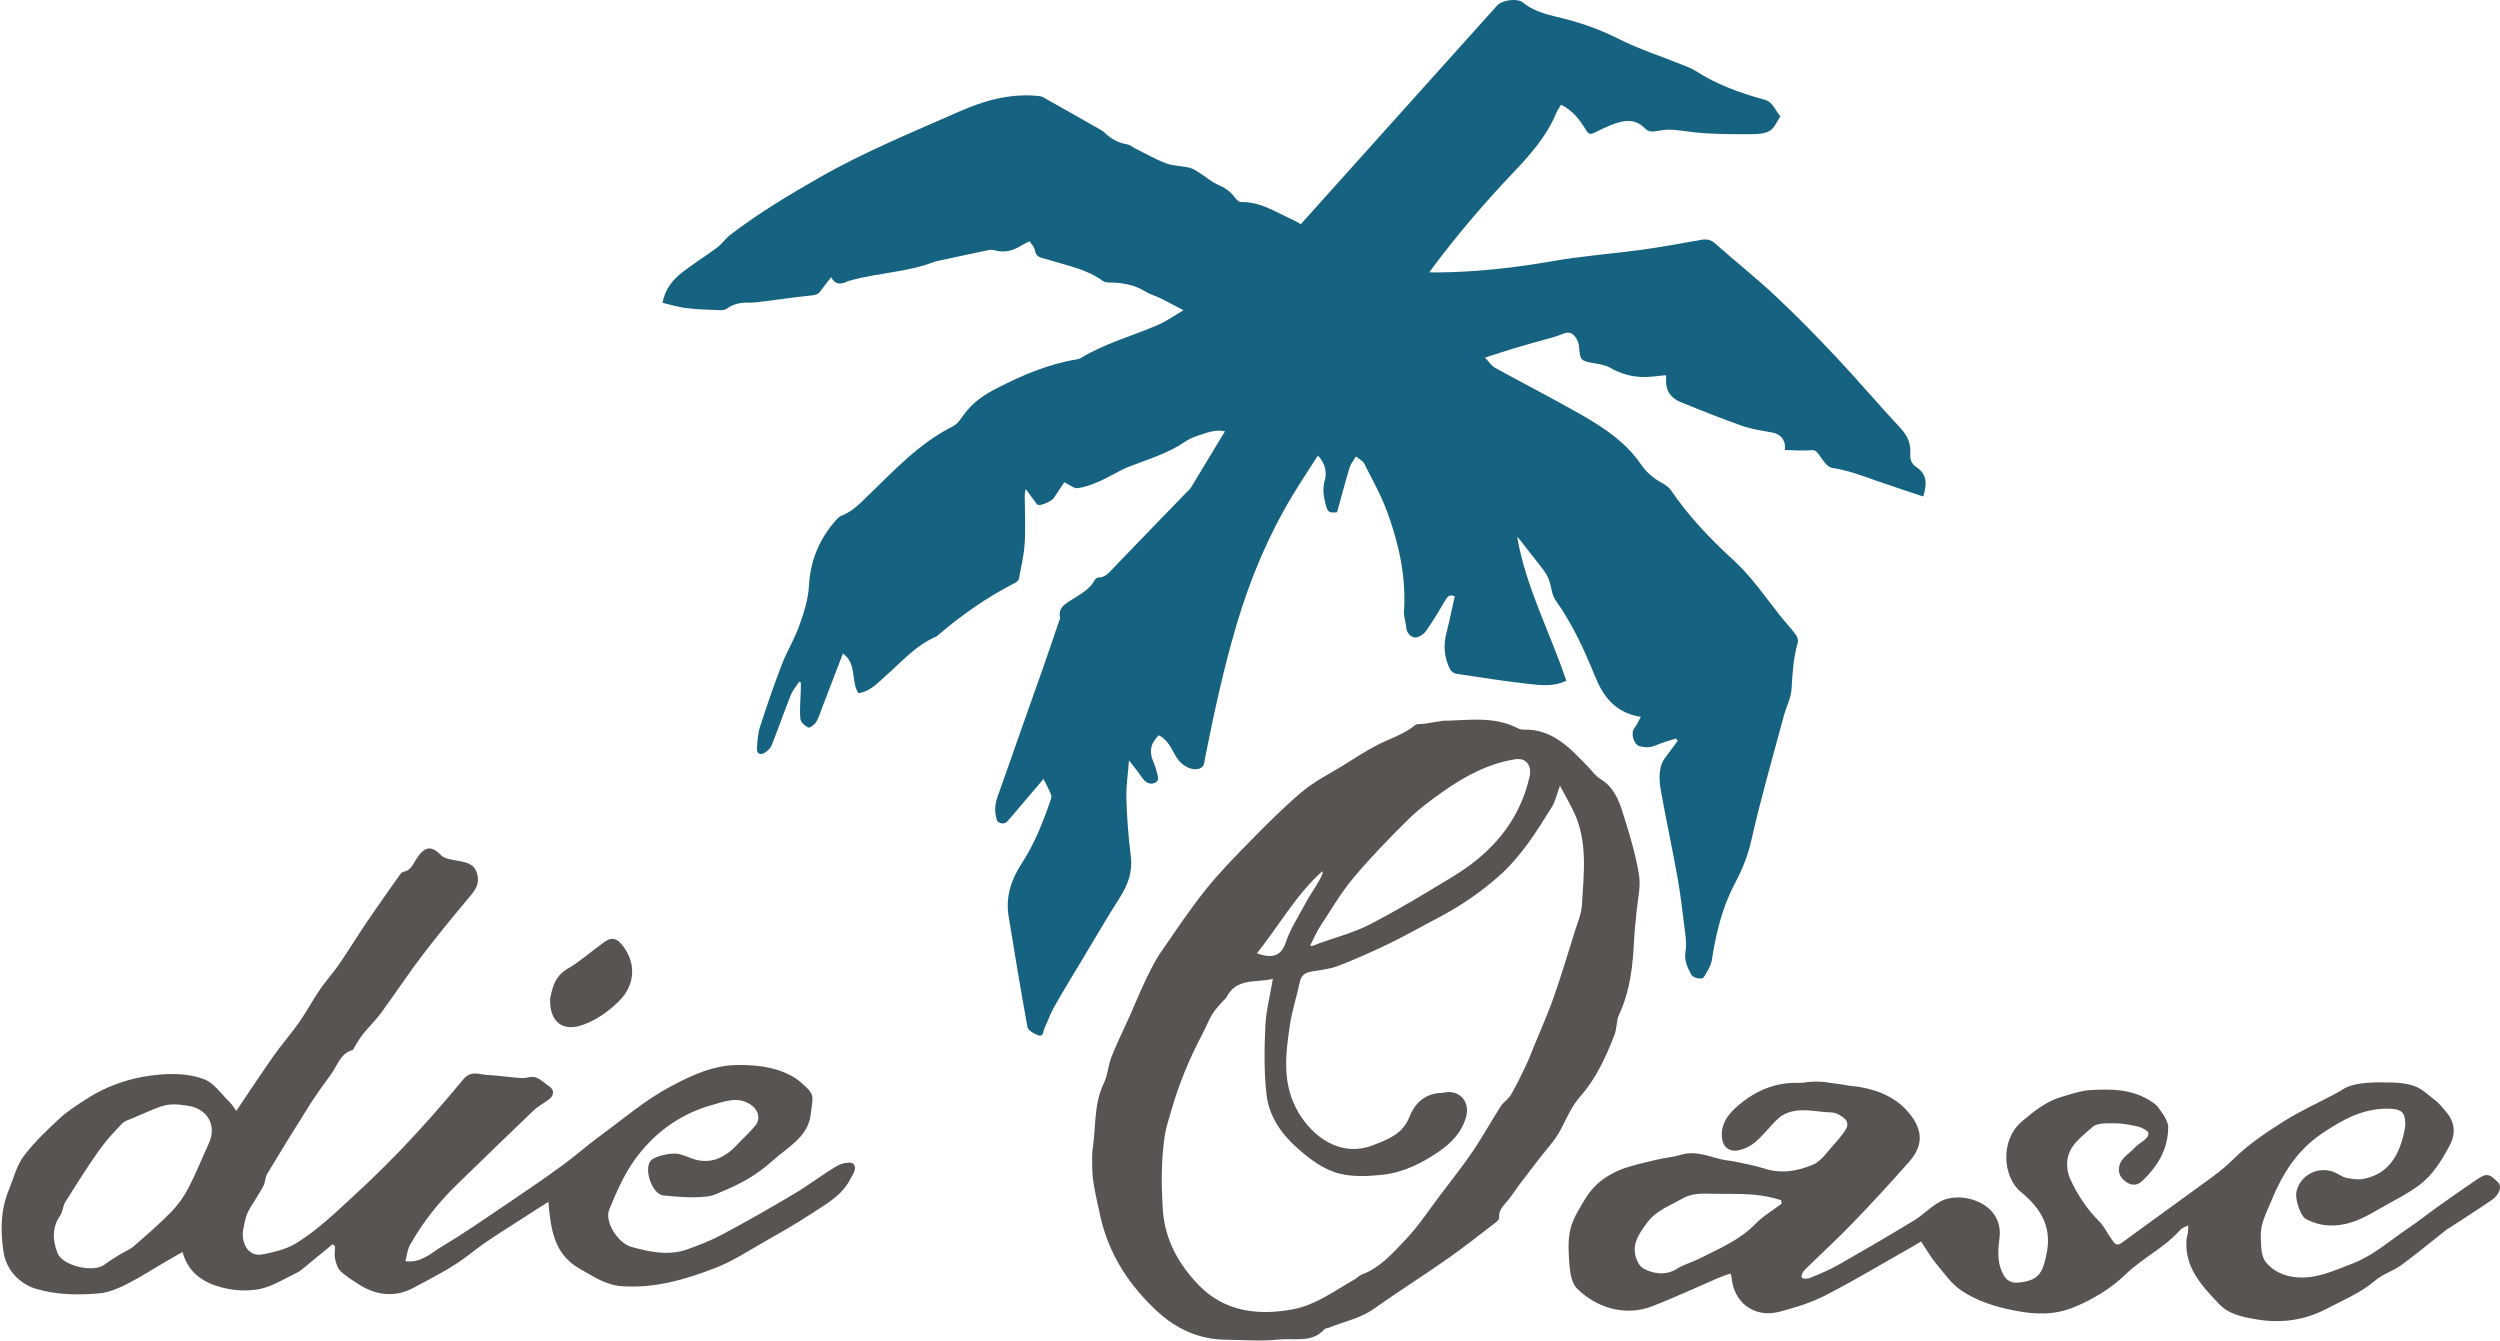
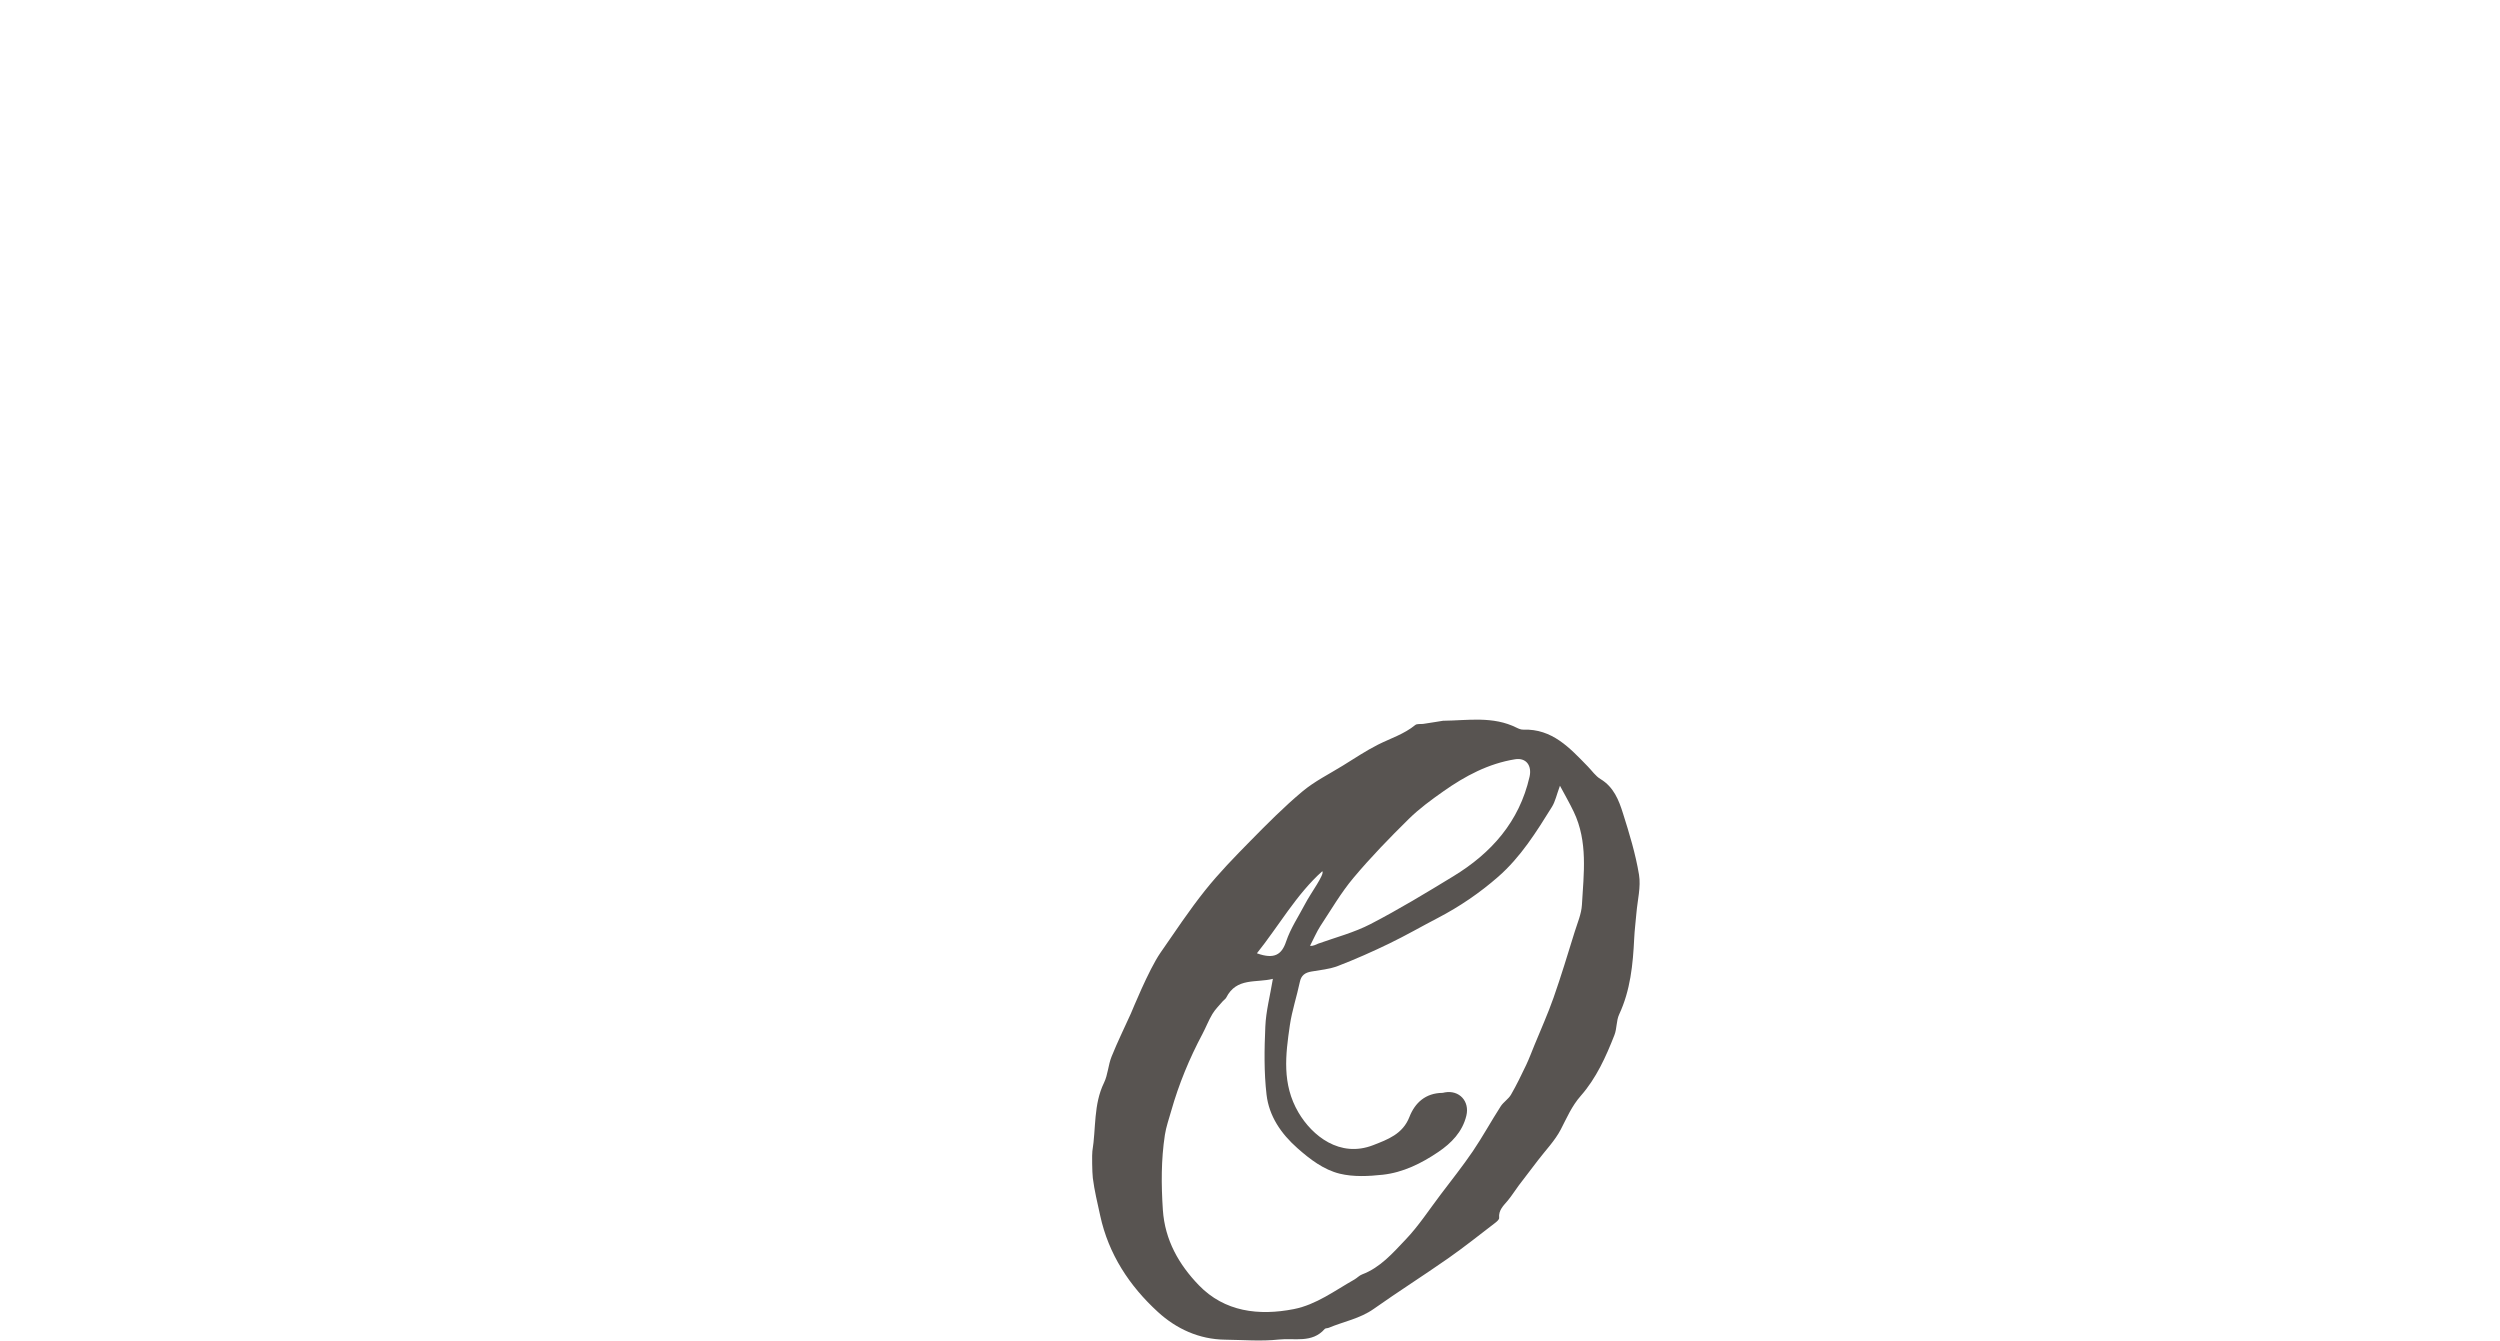
<svg xmlns="http://www.w3.org/2000/svg" width="100%" height="100%" viewBox="0 0 1035 555" version="1.1" xml:space="preserve" style="fill-rule:evenodd;clip-rule:evenodd;stroke-linejoin:round;stroke-miterlimit:2;">
  <g transform="matrix(4.167,0,0,4.167,905.928,487.757)">
-     <path d="M0,4.683C-0.319,4.86 -0.616,4.944 -0.788,5.135C-2.358,6.913 -4.541,7.926 -6.237,9.569C-7.681,10.968 -9.411,12.014 -11.314,12.804C-13.306,13.629 -15.196,13.561 -17.271,13.153C-19.175,12.78 -20.971,12.217 -22.531,11.173C-23.552,10.494 -24.298,9.383 -25.105,8.411C-25.623,7.787 -26.024,7.067 -26.544,6.286C-26.891,6.493 -27.26,6.724 -27.641,6.939C-30.445,8.526 -33.212,10.188 -36.076,11.66C-37.494,12.389 -39.07,12.866 -40.621,13.274C-43.107,13.928 -45.181,12.359 -45.376,9.818C-45.384,9.74 -45.42,9.661 -45.474,9.471C-45.898,9.626 -46.316,9.756 -46.717,9.927C-48.892,10.86 -51.043,11.87 -53.25,12.726C-55.971,13.779 -58.831,12.858 -60.738,10.954C-61.213,10.48 -61.389,9.573 -61.454,8.847C-61.56,7.607 -61.666,6.311 -61.396,5.123C-61.144,4.009 -60.466,2.97 -59.857,1.967C-59.057,0.652 -57.832,-0.256 -56.438,-0.825C-55.287,-1.296 -54.037,-1.531 -52.821,-1.832C-52.035,-2.027 -51.21,-2.077 -50.438,-2.314C-48.987,-2.762 -47.685,-2.174 -46.337,-1.856C-45.886,-1.754 -45.415,-1.728 -44.963,-1.63C-44.004,-1.421 -43.029,-1.255 -42.099,-0.951C-40.426,-0.407 -38.777,-0.706 -37.286,-1.341C-36.397,-1.72 -35.779,-2.751 -35.058,-3.505C-34.767,-3.809 -34.518,-4.16 -34.257,-4.493C-33.654,-5.255 -33.74,-5.747 -34.594,-6.245C-34.835,-6.386 -35.12,-6.522 -35.387,-6.526C-37.018,-6.554 -38.684,-7.144 -40.259,-6.277C-40.548,-6.118 -40.801,-5.879 -41.034,-5.641C-41.744,-4.916 -42.315,-4.154 -43.1,-3.516C-43.611,-3.101 -44.343,-2.777 -45.021,-2.725C-45.727,-2.739 -46.23,-3.141 -46.324,-4.005C-46.462,-5.26 -45.813,-6.227 -44.971,-6.991C-43.221,-8.576 -41.126,-9.554 -38.712,-9.468C-38.457,-9.459 -38.124,-9.486 -37.881,-9.546C-36.232,-9.684 -35.854,-9.48 -34.217,-9.279C-33.545,-9.124 -33.156,-9.151 -32.572,-9.044C-30.513,-8.675 -28.693,-7.841 -27.445,-6.091C-26.362,-4.575 -26.404,-3.145 -27.681,-1.684C-29.536,0.437 -31.456,2.508 -33.415,4.539C-34.923,6.106 -36.539,7.569 -38.086,9.102C-38.266,9.28 -38.479,9.604 -38.396,9.879C-38.233,10.053 -37.772,9.995 -37.523,9.891C-36.583,9.504 -35.636,9.112 -34.755,8.61C-32.228,7.172 -29.714,5.704 -27.228,4.193C-26.243,3.594 -25.432,2.667 -24.397,2.206C-22.351,1.292 -18.317,2.514 -18.754,5.964C-18.903,7.134 -18.999,8.327 -18.432,9.467C-18.076,10.189 -17.566,10.459 -16.797,10.371C-14.895,10.151 -14.437,9.508 -14.034,7.302C-13.558,4.677 -14.806,2.847 -16.635,1.364C-18.384,-0.055 -18.764,-3.748 -16.518,-5.643C-15.319,-6.652 -14.121,-7.629 -12.593,-8.073C-11.644,-8.348 -10.683,-8.699 -9.712,-8.751C-7.688,-8.858 -5.711,-8.88 -3.83,-7.722C-2.917,-7.16 -3.003,-7.01 -2.429,-6.251C-2.368,-6.168 -2.002,-5.475 -1.99,-5.169C-1.966,-2.946 -3.007,-1.2 -4.552,0.261C-5.205,0.881 -5.911,0.728 -6.566,0.028C-7.031,-0.476 -7.005,-1.341 -6.445,-1.969C-6.108,-2.348 -5.67,-2.637 -5.329,-3.016C-4.89,-3.508 -3.614,-4.05 -4.039,-4.642C-4.547,-5.049 -5.034,-5.143 -5.425,-5.222C-6.088,-5.354 -6.681,-5.452 -7.342,-5.452C-8.081,-5.452 -9.053,-5.502 -9.511,-5.083C-10.579,-4.106 -11.953,-3.223 -12.03,-1.533C-12.053,-1.001 -11.953,-0.407 -11.731,0.074C-11.008,1.631 -10.085,3.062 -8.849,4.288C-8.337,4.794 -8.032,5.502 -7.597,6.088C-7.36,6.407 -7.158,6.835 -6.593,6.417C-4.276,4.706 -1.922,3.042 0.395,1.333C1.77,0.317 3.221,-0.631 4.423,-1.828C5.954,-3.352 7.716,-4.523 9.506,-5.655C11.023,-6.614 12.672,-7.363 14.263,-8.205C14.633,-8.404 15.01,-8.593 15.36,-8.825C16.786,-9.771 20.075,-9.459 20.232,-9.505C22.92,-9.421 23.272,-8.681 24.504,-7.768C24.929,-7.451 25.266,-7.005 25.616,-6.596C26.491,-5.582 26.6,-4.427 25.993,-3.281C25.19,-1.766 24.289,-0.283 22.88,0.747C21.929,1.444 20.876,2.003 19.84,2.572C18.659,3.221 17.501,3.987 16.231,4.386C14.745,4.856 13.214,4.858 11.697,4.065C11.173,3.793 10.606,2.155 10.744,1.402C11.051,-0.298 12.973,-1.286 14.573,-0.562C14.96,-0.388 15.32,-0.11 15.722,-0.028C16.281,0.083 16.89,0.175 17.437,0.068C19.846,-0.413 20.887,-2.171 21.41,-4.368C21.492,-4.724 21.572,-5.09 21.564,-5.45C21.542,-6.52 21.18,-6.836 20.125,-6.893C17.481,-7.031 15.327,-5.815 13.25,-4.411C10.832,-2.775 9.358,-0.438 8.272,2.219C7.804,3.371 7.172,4.469 7.21,5.739C7.237,6.613 7.208,7.687 7.683,8.307C8.336,9.162 9.406,9.702 10.599,9.835C12.663,10.061 14.436,9.202 16.275,8.502C18.356,7.716 19.976,6.245 21.768,5.034C22.892,4.278 23.954,3.433 25.057,2.648C26.255,1.796 27.462,0.957 28.675,0.132C29.727,-0.582 29.972,-0.38 30.777,0.412C31.208,0.833 30.923,1.647 30.144,2.181C28.769,3.123 27.365,4.015 25.972,4.926C25.88,4.988 25.769,5.028 25.685,5.099C24.187,6.274 22.729,7.499 21.193,8.621C20.29,9.28 19.367,9.483 18.532,10.206C17.163,11.39 15.293,12.163 13.75,12.977C11.579,14.12 9.231,14.454 6.726,14.022C5.31,13.777 4.022,13.528 3.01,12.453C1.31,10.649 -0.389,8.847 -0.17,6.088C-0.151,5.867 -0.062,5.652 -0.034,5.432C-0.004,5.215 -0.011,4.995 0,4.683M-40.402,2.543C-40.414,2.453 -40.433,2.279 -40.444,2.189C-41.371,1.89 -42.332,1.712 -43.287,1.633C-44.622,1.527 -45.966,1.581 -47.306,1.551C-48.316,1.531 -49.307,1.483 -50.254,2.026C-51.472,2.725 -52.829,3.192 -53.722,4.375C-54.645,5.6 -55.508,6.835 -54.625,8.451C-54.512,8.658 -54.3,8.876 -54.127,8.974C-53.302,9.445 -51.974,9.751 -50.829,9.022C-50.134,8.574 -49.293,8.363 -48.547,7.984C-46.634,7.009 -44.561,6.16 -43.014,4.557C-42.232,3.746 -41.31,3.234 -40.402,2.543" style="fill:rgb(88,84,81);fill-rule:nonzero;" />
-   </g>
+     </g>
  <g transform="matrix(4.167,0,0,4.167,346.45,404.25)">
-     <path d="M0,18.836C-1.433,19.681 -2.755,20.714 -4.184,21.563C-6.545,22.968 -8.938,24.329 -11.36,25.625C-12.498,26.233 -13.715,26.718 -14.937,27.139C-16.779,27.774 -18.625,27.359 -20.419,26.865C-21.772,26.492 -23.096,24.334 -22.617,23.172C-21.927,21.501 -21.2,19.789 -20.163,18.327C-18.242,15.616 -15.644,13.675 -12.39,12.77C-11.143,12.423 -9.869,11.875 -8.573,12.724C-7.814,13.219 -7.534,14.132 -8.098,14.821C-8.647,15.491 -9.308,16.069 -9.898,16.707C-11.265,18.18 -12.833,18.8 -14.783,17.94C-15.065,17.815 -15.365,17.73 -15.662,17.646C-16.261,17.477 -18.096,17.779 -18.524,18.35C-19.181,19.227 -18.332,21.65 -17.232,21.758C-15.741,21.905 -14.515,22.018 -13.017,21.876C-12.293,21.808 -11.878,21.565 -11.674,21.482C-9.6,20.634 -8.019,19.785 -6.339,18.272C-4.925,16.992 -2.868,15.957 -2.602,13.749C-2.36,11.755 -2.084,11.775 -3.752,10.372C-3.838,10.3 -3.928,10.232 -4.021,10.171C-5.756,9.046 -7.64,8.805 -9.702,8.795C-12.241,8.779 -14.422,9.824 -16.469,10.906C-19.052,12.275 -21.323,14.235 -23.704,15.98C-24.899,16.855 -26.007,17.85 -27.204,18.725C-28.859,19.933 -30.549,21.095 -32.247,22.24C-34.578,23.812 -36.885,25.428 -39.294,26.869C-40.332,27.491 -41.288,28.485 -42.861,28.292C-42.711,27.732 -42.67,27.149 -42.412,26.688C-41.161,24.451 -39.579,22.46 -37.742,20.674C-35.219,18.226 -32.702,15.772 -30.157,13.344C-29.694,12.901 -29.106,12.593 -28.59,12.204C-28.089,11.827 -28.065,11.281 -28.521,10.962C-28.987,10.633 -29.417,10.196 -29.939,10.02C-30.343,9.88 -30.863,10.129 -31.325,10.099C-32.462,10.022 -33.596,9.844 -34.735,9.788C-35.542,9.746 -36.34,9.291 -37.116,10.227C-39.118,12.652 -41.2,15.021 -43.376,17.289C-45.438,19.44 -47.624,21.477 -49.828,23.481C-51.051,24.595 -52.351,25.669 -53.758,26.528C-54.708,27.105 -55.886,27.377 -56.999,27.603C-58.657,27.938 -59.187,26.228 -58.977,25.133C-58.875,24.612 -58.782,24.08 -58.591,23.59C-58.412,23.136 -58.108,22.732 -57.86,22.309C-57.548,21.788 -57.203,21.281 -56.938,20.741C-56.768,20.395 -56.795,19.94 -56.599,19.617C-55.215,17.321 -53.813,15.034 -52.378,12.768C-51.702,11.703 -50.953,10.685 -50.212,9.66C-49.603,8.815 -49.332,7.669 -48.144,7.322C-48.024,7.288 -47.962,7.057 -47.871,6.922C-47.597,6.505 -47.352,6.065 -47.038,5.678C-46.472,4.98 -45.813,4.352 -45.282,3.626C-43.907,1.751 -42.631,-0.193 -41.226,-2.039C-39.665,-4.088 -38.028,-6.077 -36.372,-8.049C-35.805,-8.719 -35.481,-9.324 -35.748,-10.239C-36.044,-11.256 -36.84,-11.314 -37.638,-11.491C-38.207,-11.617 -38.926,-11.653 -39.287,-12.016C-40.224,-12.961 -40.906,-13.082 -41.841,-11.561C-42.154,-11.049 -42.388,-10.511 -43.072,-10.391C-43.209,-10.365 -43.347,-10.204 -43.439,-10.074C-44.522,-8.537 -45.613,-7.002 -46.669,-5.445C-47.609,-4.057 -48.482,-2.621 -49.432,-1.239C-50.029,-0.37 -50.753,0.415 -51.347,1.288C-52.074,2.355 -52.682,3.501 -53.421,4.556C-54.227,5.707 -55.164,6.764 -55.974,7.914C-57.214,9.674 -58.395,11.479 -59.661,13.354C-59.941,12.982 -60.099,12.706 -60.316,12.495C-61.137,11.699 -61.855,10.604 -62.843,10.219C-64.098,9.734 -65.593,9.633 -66.96,9.726C-69.697,9.913 -72.304,10.701 -74.631,12.226C-75.517,12.806 -76.435,13.374 -77.203,14.09C-78.472,15.275 -79.757,16.48 -80.79,17.859C-81.49,18.792 -81.781,20.034 -82.241,21.147C-83.078,23.157 -83.117,25.192 -82.795,27.356C-82.498,29.349 -80.988,30.619 -79.544,31.043C-77.481,31.648 -75.366,31.669 -73.266,31.483C-72.344,31.402 -71.408,31.001 -70.565,30.577C-69.274,29.931 -68.06,29.14 -66.811,28.41C-66.242,28.079 -65.67,27.754 -65.005,27.371C-64.444,29.492 -62.869,30.453 -61.053,30.912C-59.85,31.219 -58.477,31.301 -57.278,31.041C-55.972,30.756 -54.777,29.963 -53.539,29.385C-53.39,29.314 -53.256,29.197 -53.127,29.094C-52.115,28.267 -51.108,27.436 -50.099,26.608C-50.016,26.67 -49.932,26.735 -49.85,26.8C-49.857,27.214 -49.939,27.641 -49.855,28.033C-49.76,28.472 -49.612,28.981 -49.309,29.275C-48.795,29.781 -48.153,30.162 -47.543,30.561C-45.807,31.697 -43.899,31.918 -42.104,30.958C-40.159,29.919 -38.173,28.939 -36.407,27.541C-34.537,26.062 -32.447,24.854 -30.449,23.534C-29.879,23.157 -29.294,22.803 -28.648,22.394C-28.622,22.761 -28.614,22.984 -28.588,23.211C-28.334,25.556 -27.877,27.729 -25.53,29.05C-24.204,29.797 -22.99,30.649 -21.398,30.771C-18.13,31.016 -15.071,30.116 -12.108,28.975C-10.31,28.284 -8.665,27.187 -6.975,26.23C-5.483,25.386 -3.988,24.535 -2.559,23.59C-1.12,22.637 0.46,21.83 1.321,20.171C1.604,19.625 2.078,19.018 1.617,18.605C1.349,18.365 0.455,18.566 0,18.836M-62.398,16.594C-63.075,18.065 -63.67,19.579 -64.418,21.011C-64.868,21.872 -65.454,22.703 -66.132,23.395C-67.305,24.597 -68.583,25.699 -69.851,26.8C-70.243,27.141 -70.763,27.334 -71.212,27.614C-71.734,27.936 -72.267,28.25 -72.75,28.623C-73.855,29.481 -76.966,28.751 -77.447,27.447C-77.911,26.193 -77.989,24.938 -77.155,23.743C-76.895,23.365 -76.903,22.807 -76.658,22.416C-75.574,20.69 -74.486,18.963 -73.313,17.297C-72.645,16.346 -71.839,15.483 -71.035,14.64C-70.765,14.358 -70.314,14.233 -69.934,14.071C-67.17,12.896 -66.833,12.631 -65.354,12.727C-64.856,12.81 -64.336,12.826 -63.868,12.991C-62.272,13.545 -61.687,15.051 -62.398,16.594" style="fill:rgb(88,84,81);fill-rule:nonzero;" />
-   </g>
+     </g>
  <g transform="matrix(4.167,0,0,4.167,241.516,390.971)">
-     <path d="M0,7.979C1.354,7.477 2.498,6.664 3.521,5.659C5.167,4.037 5.295,1.824 3.829,0.028C3.292,-0.63 2.799,-0.74 2.086,-0.237C0.851,0.638 -0.284,1.674 -1.584,2.432C-2.909,3.206 -3.088,4.427 -3.305,5.386C-3.384,7.766 -1.998,8.719 0,7.979" style="fill:rgb(88,84,81);fill-rule:nonzero;" />
-   </g>
+     </g>
  <g transform="matrix(4.167,0,0,4.167,479.686,124.076)">
-     <path d="M0,43.275C0.975,43.732 1.281,44.697 1.792,45.504C2.323,46.345 3.299,46.802 3.98,46.607C4.581,46.433 4.525,45.951 4.603,45.56C5.495,41.093 6.448,36.65 7.746,32.268C9.069,27.807 10.84,23.555 13.238,19.546C14.058,18.175 14.95,16.849 15.821,15.486C16.491,16.168 16.742,17.095 16.521,17.86C16.266,18.754 16.372,19.517 16.589,20.338C16.794,21.115 16.914,21.191 17.722,21.119C18.14,19.615 18.528,18.135 18.973,16.673C19.083,16.303 19.362,15.98 19.603,15.572C19.952,15.861 20.285,16.012 20.41,16.259C21.208,17.846 22.093,19.411 22.701,21.066C23.873,24.255 24.599,27.539 24.375,30.968C24.341,31.479 24.551,32.002 24.589,32.523C24.628,33.089 25.015,33.512 25.451,33.558C25.803,33.595 26.335,33.237 26.569,32.91C27.281,31.9 27.905,30.834 28.533,29.771C28.755,29.4 28.998,29.278 29.418,29.474C29.14,30.704 28.891,31.927 28.585,33.135C28.269,34.377 28.376,35.563 28.942,36.704C29.046,36.909 29.325,37.125 29.554,37.162C31.986,37.529 34.418,37.912 36.865,38.185C38.058,38.322 39.298,38.446 40.502,37.86C38.901,33.082 36.481,28.574 35.616,23.557C35.999,23.964 36.321,24.41 36.656,24.841C37.183,25.519 37.734,26.178 38.243,26.869C38.471,27.179 38.664,27.524 38.795,27.88C39.03,28.535 39.045,29.318 39.432,29.858C41.1,32.201 42.271,34.752 43.344,37.391C44.115,39.298 45.292,41.048 47.903,41.444C47.67,41.859 47.522,42.252 47.265,42.552C46.868,43.01 47.18,44.205 47.781,44.362C48.34,44.509 48.864,44.511 49.422,44.266C50.056,43.984 50.739,43.814 51.403,43.597C51.459,43.676 51.515,43.752 51.567,43.828C51.194,44.332 50.815,44.833 50.45,45.339C50.295,45.548 50.124,45.759 50.028,45.997C49.546,47.199 49.827,48.415 50.05,49.613C50.526,52.213 51.085,54.803 51.549,57.407C51.832,58.998 52.027,60.604 52.223,62.211C52.322,63.046 52.483,63.918 52.345,64.732C52.192,65.628 52.525,66.315 52.9,67.033C53.098,67.406 53.993,67.597 54.166,67.3C54.485,66.757 54.87,66.192 54.962,65.599C55.368,62.947 55.986,60.377 57.264,57.966C57.978,56.618 58.546,55.224 58.889,53.691C59.819,49.554 61.008,45.47 62.105,41.366C62.347,40.459 62.823,39.576 62.879,38.664C62.973,37.108 63.059,35.572 63.499,34.064C63.571,33.826 63.443,33.464 63.28,33.248C62.775,32.578 62.189,31.965 61.669,31.305C60.206,29.441 58.868,27.482 57.095,25.863C54.79,23.754 52.647,21.511 50.899,18.931C50.691,18.622 50.323,18.377 49.979,18.191C49.109,17.722 48.421,17.101 47.869,16.296C46.418,14.186 44.313,12.767 42.122,11.505C39.27,9.867 36.329,8.372 33.449,6.781C33.057,6.562 32.791,6.134 32.416,5.753C33.392,5.443 34.2,5.186 35.008,4.923C35.689,4.704 38.299,3.974 38.917,3.81C39.327,3.699 39.74,3.572 40.127,3.398C40.854,3.07 41.271,3.414 41.574,3.99C41.682,4.195 41.745,4.435 41.766,4.668C41.879,6.049 41.907,6.068 43.316,6.318C43.837,6.41 44.4,6.498 44.843,6.755C45.924,7.382 47.076,7.694 48.317,7.681C49.003,7.675 49.688,7.564 50.381,7.499C50.389,7.521 50.427,7.779 50.419,7.865C50.335,8.952 50.821,9.746 51.832,10.16C53.846,10.983 55.872,11.793 57.926,12.517C58.889,12.853 59.927,13.018 60.943,13.189C61.769,13.328 62.343,13.953 62.208,14.929C63.074,14.946 63.924,15.033 64.759,14.954C65.222,14.908 65.347,15.059 65.582,15.375C65.961,15.886 66.411,16.64 66.922,16.714C68.488,16.947 69.92,17.496 71.383,18.011C72.898,18.546 74.431,19.037 75.958,19.548C76.311,18.412 76.418,17.379 75.265,16.619C74.8,16.315 74.636,15.863 74.676,15.312C74.748,14.336 74.425,13.535 73.718,12.775C71.549,10.453 69.499,8.029 67.324,5.714C65.363,3.626 63.354,1.574 61.261,-0.389C59.345,-2.184 57.271,-3.822 55.307,-5.569C54.866,-5.963 54.47,-6.044 53.915,-5.947C51.939,-5.594 49.96,-5.233 47.973,-4.96C45.043,-4.559 42.084,-4.348 39.174,-3.836C35.36,-3.166 31.535,-2.742 27.66,-2.707C27.433,-2.704 27.202,-2.715 26.895,-2.721C27.055,-2.949 27.14,-3.073 27.231,-3.194C29.664,-6.438 32.289,-9.529 35.092,-12.481C36.836,-14.317 38.532,-16.195 39.511,-18.561C39.633,-18.856 39.828,-19.121 39.974,-19.372C41.176,-18.788 41.873,-17.819 42.497,-16.795C42.706,-16.461 42.903,-16.394 43.259,-16.576C43.818,-16.861 44.389,-17.133 44.975,-17.365C46.15,-17.828 47.313,-18.067 48.329,-17.01C48.66,-16.665 49.056,-16.669 49.506,-16.754C50.01,-16.846 50.53,-16.924 51.034,-16.887C52.111,-16.809 53.176,-16.596 54.252,-16.538C55.767,-16.454 57.284,-16.428 58.801,-16.444C59.444,-16.452 60.183,-16.467 60.7,-16.767C61.183,-17.05 61.426,-17.717 61.772,-18.212C61.257,-18.788 61.063,-19.639 60.16,-19.883C57.759,-20.535 55.444,-21.377 53.351,-22.727C52.906,-23.014 52.384,-23.192 51.886,-23.393C49.845,-24.212 47.731,-24.892 45.782,-25.875C44.082,-26.732 42.344,-27.381 40.51,-27.864C39.019,-28.254 37.454,-28.486 36.21,-29.518C35.644,-29.987 34.123,-29.78 33.631,-29.231C30.658,-25.928 27.692,-22.623 24.728,-19.319C21.197,-15.387 17.671,-11.454 14.121,-7.502C13.874,-7.643 13.654,-7.793 13.413,-7.901C11.721,-8.64 10.171,-9.748 8.181,-9.703C7.981,-9.697 7.72,-9.952 7.579,-10.147C7.136,-10.761 6.554,-11.141 5.85,-11.447C5.252,-11.704 4.75,-12.161 4.191,-12.511C3.844,-12.731 3.494,-13.003 3.105,-13.101C2.327,-13.296 1.474,-13.272 0.737,-13.549C-0.345,-13.954 -1.354,-14.546 -2.391,-15.061C-2.63,-15.182 -2.851,-15.387 -3.102,-15.427C-4.007,-15.575 -4.748,-15.984 -5.384,-16.608C-5.507,-16.733 -5.668,-16.825 -5.822,-16.911C-7.708,-17.985 -9.593,-19.061 -11.488,-20.12C-11.669,-20.221 -11.914,-20.237 -12.133,-20.255C-14.856,-20.498 -17.406,-19.754 -19.81,-18.693C-24.47,-16.633 -29.197,-14.709 -33.626,-12.18C-36.705,-10.424 -39.73,-8.608 -42.535,-6.465C-43.025,-6.092 -43.378,-5.546 -43.872,-5.175C-45.013,-4.323 -46.24,-3.575 -47.359,-2.698C-48.292,-1.966 -49.035,-1.057 -49.294,0.31C-48.502,0.492 -47.738,0.735 -46.953,0.833C-45.901,0.962 -44.837,0.99 -43.774,1.036C-43.494,1.048 -43.139,1.054 -42.938,0.91C-42.29,0.434 -41.588,0.277 -40.792,0.295C-40.209,0.304 -39.622,0.216 -39.04,0.143C-37.54,-0.042 -36.044,-0.27 -34.541,-0.415C-34.119,-0.455 -33.821,-0.529 -33.582,-0.873C-33.268,-1.323 -32.916,-1.748 -32.543,-2.233C-32.156,-1.488 -31.58,-1.48 -30.916,-1.825C-30.817,-1.876 -30.7,-1.89 -30.59,-1.92C-27.873,-2.684 -24.984,-2.721 -22.328,-3.748C-22.244,-3.78 -22.156,-3.806 -22.068,-3.824C-20.371,-4.189 -18.677,-4.561 -16.978,-4.914C-16.761,-4.96 -16.512,-4.976 -16.307,-4.913C-15.259,-4.6 -14.361,-4.914 -13.499,-5.464C-13.297,-5.592 -13.068,-5.676 -12.813,-5.799C-12.621,-5.487 -12.343,-5.223 -12.3,-4.924C-12.223,-4.377 -11.89,-4.201 -11.415,-4.099C-11.174,-4.049 -10.938,-3.967 -10.702,-3.894C-8.921,-3.348 -7.065,-2.993 -5.532,-1.852C-5.359,-1.721 -5.064,-1.713 -4.823,-1.707C-3.588,-1.683 -2.411,-1.492 -1.341,-0.822C-0.872,-0.531 -0.309,-0.383 0.192,-0.138C0.901,0.212 1.596,0.591 2.471,1.048C1.511,1.608 0.763,2.146 -0.069,2.505C-2.619,3.613 -5.344,4.337 -7.733,5.795C-7.846,5.864 -7.984,5.904 -8.116,5.925C-10.958,6.388 -13.551,7.503 -16.071,8.793C-17.335,9.438 -18.491,10.225 -19.333,11.386C-19.651,11.828 -19.984,12.35 -20.446,12.584C-23.789,14.264 -26.258,16.935 -28.857,19.453C-29.659,20.232 -30.404,21.027 -31.482,21.449C-31.663,21.518 -31.833,21.654 -31.962,21.798C-33.694,23.697 -34.605,25.883 -34.745,28.447C-34.816,29.769 -35.25,31.104 -35.701,32.372C-36.176,33.708 -36.936,34.947 -37.448,36.271C-38.234,38.32 -38.95,40.391 -39.62,42.48C-39.841,43.171 -39.861,43.933 -39.91,44.668C-39.941,45.146 -39.504,45.212 -39.21,45.056C-38.895,44.884 -38.573,44.578 -38.445,44.258C-37.785,42.612 -37.21,40.933 -36.554,39.287C-36.363,38.808 -35.999,38.394 -35.714,37.953C-35.658,37.979 -35.602,38.005 -35.542,38.033C-35.55,38.352 -35.556,38.67 -35.564,38.99C-35.587,39.882 -35.681,40.78 -35.595,41.662C-35.564,41.978 -35.147,42.347 -34.813,42.508C-34.67,42.576 -34.188,42.221 -34.031,41.963C-33.75,41.496 -33.597,40.96 -33.402,40.451C-32.719,38.677 -32.041,36.905 -31.367,35.146C-29.947,36.187 -30.609,37.885 -29.835,39.089C-28.658,38.93 -27.957,38.105 -27.183,37.429C-25.558,36.017 -24.156,34.339 -22.088,33.464C-22.029,33.437 -21.98,33.386 -21.929,33.34C-19.601,31.351 -17.107,29.586 -14.352,28.179C-14.164,28.086 -13.921,27.913 -13.89,27.744C-13.658,26.546 -13.377,25.343 -13.308,24.131C-13.213,22.562 -13.302,20.982 -13.308,19.407C-13.308,19.271 -13.263,19.132 -13.207,18.807C-12.834,19.317 -12.57,19.686 -12.298,20.05C-12.208,20.171 -12.122,20.328 -11.994,20.378C-11.684,20.502 -10.616,20.005 -10.419,19.702C-10.064,19.152 -9.694,18.613 -9.374,18.133C-8.855,18.379 -8.414,18.779 -8.042,18.725C-7.262,18.613 -6.493,18.314 -5.766,17.992C-4.807,17.569 -3.925,16.969 -2.948,16.592C-1.044,15.851 0.926,15.271 2.631,14.105C3.03,13.828 3.507,13.638 3.974,13.482C4.828,13.198 5.691,12.867 6.588,13.076C5.458,14.95 4.347,16.799 3.225,18.639C3.111,18.823 2.935,18.972 2.78,19.13C0.353,21.638 -2.08,24.137 -4.495,26.655C-4.929,27.107 -5.289,27.601 -6.016,27.608C-6.136,27.61 -6.301,27.755 -6.366,27.875C-6.841,28.759 -7.707,29.214 -8.512,29.73C-9.229,30.185 -10.029,30.572 -9.789,31.627C-9.776,31.682 -9.83,31.752 -9.849,31.812C-10.44,33.532 -11.02,35.256 -11.623,36.972C-12.962,40.776 -14.329,44.57 -15.648,48.38C-15.964,49.297 -16.426,50.207 -16.175,51.24C-16.099,51.558 -16.157,51.873 -15.705,51.999C-15.283,52.113 -15.097,51.918 -14.87,51.644C-13.748,50.312 -12.612,48.991 -11.439,47.617C-11.187,48.128 -10.916,48.625 -10.7,49.144C-10.633,49.302 -10.674,49.527 -10.733,49.703C-11.484,51.905 -12.327,54.054 -13.625,56.036C-14.638,57.59 -15.221,59.327 -14.913,61.216C-14.311,64.902 -13.711,68.591 -13.033,72.267C-12.972,72.596 -12.376,72.935 -11.961,73.081C-11.43,73.262 -11.49,72.694 -11.356,72.409C-11.023,71.697 -10.769,70.942 -10.38,70.258C-9.445,68.612 -8.455,66.997 -7.479,65.371C-6.277,63.369 -5.105,61.347 -3.846,59.377C-3.038,58.109 -2.576,56.831 -2.767,55.303C-3.001,53.418 -3.15,51.518 -3.207,49.621C-3.244,48.396 -3.053,47.167 -2.95,45.771C-2.604,46.211 -2.359,46.515 -2.119,46.826C-1.867,47.159 -1.656,47.531 -1.36,47.82C-1.196,47.982 -0.878,48.111 -0.657,48.08C-0.292,48.03 0.039,47.812 -0.075,47.358C-0.189,46.9 -0.298,46.429 -0.492,46.003C-0.971,44.951 -0.842,44.127 0,43.275" style="fill:rgb(21,98,129);fill-rule:nonzero;" />
-   </g>
+     </g>
  <g transform="matrix(4.167,0,0,4.167,654.917,477.957)">
    <path d="M0,-24.8C-0.052,-23.895 -0.446,-23 -0.722,-22.112C-1.401,-19.93 -2.06,-17.736 -2.818,-15.58C-3.381,-13.974 -4.081,-12.421 -4.725,-10.846C-4.993,-10.196 -5.234,-9.536 -5.534,-8.903C-6.013,-7.902 -6.493,-6.899 -7.049,-5.939C-7.302,-5.504 -7.798,-5.209 -8.071,-4.782C-9.017,-3.313 -9.857,-1.772 -10.838,-0.323C-11.847,1.16 -12.969,2.567 -14.052,4.001C-15.189,5.5 -16.225,7.102 -17.519,8.456C-18.784,9.783 -20.021,11.23 -21.84,11.915C-22.119,12.02 -22.342,12.273 -22.609,12.425C-24.557,13.525 -26.396,14.923 -28.621,15.361C-32.101,16.043 -35.505,15.637 -38.064,12.985C-40.021,10.956 -41.436,8.527 -41.636,5.496C-41.8,2.99 -41.81,0.522 -41.434,-1.947C-41.31,-2.753 -41.03,-3.534 -40.807,-4.325C-40.051,-6.994 -38.995,-9.542 -37.694,-11.99C-37.35,-12.638 -37.09,-13.33 -36.713,-13.959C-36.437,-14.42 -36.035,-14.807 -35.684,-15.224C-35.576,-15.351 -35.41,-15.445 -35.337,-15.588C-34.317,-17.61 -32.354,-17.029 -30.704,-17.45C-30.993,-15.722 -31.39,-14.227 -31.454,-12.722C-31.553,-10.465 -31.594,-8.179 -31.334,-5.945C-31.087,-3.821 -29.903,-2.075 -28.269,-0.63C-27.011,0.484 -25.653,1.519 -24.061,1.908C-22.705,2.238 -21.202,2.167 -19.792,2.012C-17.77,1.79 -15.936,0.881 -14.267,-0.251C-12.974,-1.126 -11.873,-2.242 -11.482,-3.856C-11.138,-5.286 -12.184,-6.421 -13.617,-6.169C-13.701,-6.154 -13.784,-6.121 -13.868,-6.121C-15.526,-6.1 -16.587,-5.147 -17.138,-3.73C-17.801,-2.024 -19.302,-1.488 -20.735,-0.929C-24.051,0.367 -26.81,-1.862 -28.165,-4.176C-29.819,-6.994 -29.446,-9.909 -29.016,-12.854C-28.803,-14.297 -28.328,-15.702 -28.027,-17.139C-27.888,-17.813 -27.499,-18.069 -26.875,-18.176C-25.986,-18.329 -25.059,-18.413 -24.228,-18.734C-22.491,-19.404 -20.791,-20.159 -19.117,-20.971C-17.49,-21.758 -15.919,-22.665 -14.313,-23.5C-12.153,-24.626 -10.154,-25.987 -8.32,-27.592C-6.08,-29.552 -4.525,-32.049 -2.979,-34.537C-2.647,-35.071 -2.518,-35.729 -2.183,-36.637C-1.657,-35.655 -1.206,-34.872 -0.819,-34.061C0.611,-31.082 0.177,-27.917 0,-24.8M-5.205,-37.52C-6.222,-33.065 -8.99,-29.948 -12.775,-27.642C-15.479,-25.993 -18.191,-24.349 -20.998,-22.894C-22.633,-22.047 -24.461,-21.571 -26.209,-20.946C-26.343,-20.899 -26.695,-20.678 -27.011,-20.732C-26.706,-21.329 -26.316,-22.193 -25.998,-22.677C-24.926,-24.301 -23.942,-26.002 -22.695,-27.487C-20.979,-29.532 -19.11,-31.457 -17.203,-33.335C-16.162,-34.362 -14.959,-35.24 -13.759,-36.084C-11.602,-37.606 -9.287,-38.841 -6.636,-39.266C-5.54,-39.442 -4.95,-38.634 -5.205,-37.52M-25.795,-28.141C-25.529,-27.854 -26.937,-25.98 -27.501,-24.896C-28.15,-23.657 -28.95,-22.467 -29.389,-21.157C-29.819,-19.868 -30.551,-19.358 -32.292,-19.989C-30.168,-22.635 -28.35,-25.868 -25.795,-28.141M5.671,-27.798C5.33,-29.867 4.71,-31.899 4.074,-33.907C3.664,-35.213 3.155,-36.511 1.85,-37.298C1.355,-37.593 1.003,-38.121 0.588,-38.546C-1.202,-40.382 -2.937,-42.312 -5.837,-42.21C-6.054,-42.203 -6.287,-42.301 -6.486,-42.401C-8.837,-43.579 -11.341,-43.119 -13.803,-43.091C-13.854,-43.091 -15.162,-42.86 -15.764,-42.781C-16.035,-42.746 -16.384,-42.812 -16.56,-42.668C-17.667,-41.76 -19.017,-41.343 -20.263,-40.717C-21.467,-40.109 -22.597,-39.348 -23.749,-38.638C-25.106,-37.799 -26.568,-37.076 -27.778,-36.061C-29.598,-34.537 -31.278,-32.841 -32.941,-31.151C-34.501,-29.564 -36.063,-27.963 -37.447,-26.227C-39.024,-24.251 -40.424,-22.131 -41.869,-20.051C-43.047,-18.353 -44.733,-14.177 -44.815,-13.999C-45.46,-12.574 -46.151,-11.169 -46.733,-9.718C-47.066,-8.889 -47.094,-7.924 -47.481,-7.128C-48.538,-4.959 -48.268,-2.593 -48.639,-0.323C-48.682,-0.058 -48.664,1.768 -48.593,2.338C-48.437,3.59 -48.13,4.824 -47.864,6.06C-47.034,9.903 -44.956,13.062 -42.125,15.648C-40.305,17.314 -38.038,18.369 -35.453,18.399C-33.67,18.421 -31.871,18.576 -30.112,18.385C-28.579,18.216 -26.817,18.779 -25.556,17.337C-25.481,17.249 -25.286,17.272 -25.156,17.219C-23.668,16.595 -22.059,16.311 -20.691,15.346C-18.254,13.625 -15.729,12.022 -13.282,10.311C-11.693,9.199 -10.175,7.987 -8.634,6.805C-8.462,6.676 -8.209,6.457 -8.225,6.303C-8.299,5.517 -7.784,5.079 -7.355,4.564C-6.961,4.089 -6.636,3.556 -6.266,3.064C-5.644,2.234 -5.008,1.415 -4.378,0.59C-3.606,-0.423 -2.688,-1.363 -2.105,-2.478C-1.501,-3.638 -1.019,-4.8 -0.114,-5.828C1.421,-7.572 2.386,-9.708 3.229,-11.866C3.484,-12.511 3.408,-13.292 3.695,-13.908C4.821,-16.318 5.069,-18.877 5.194,-21.473C5.234,-22.32 5.346,-23.163 5.416,-24.008C5.525,-25.276 5.87,-26.582 5.671,-27.798" style="fill:rgb(88,84,81);fill-rule:nonzero;" />
  </g>
</svg>